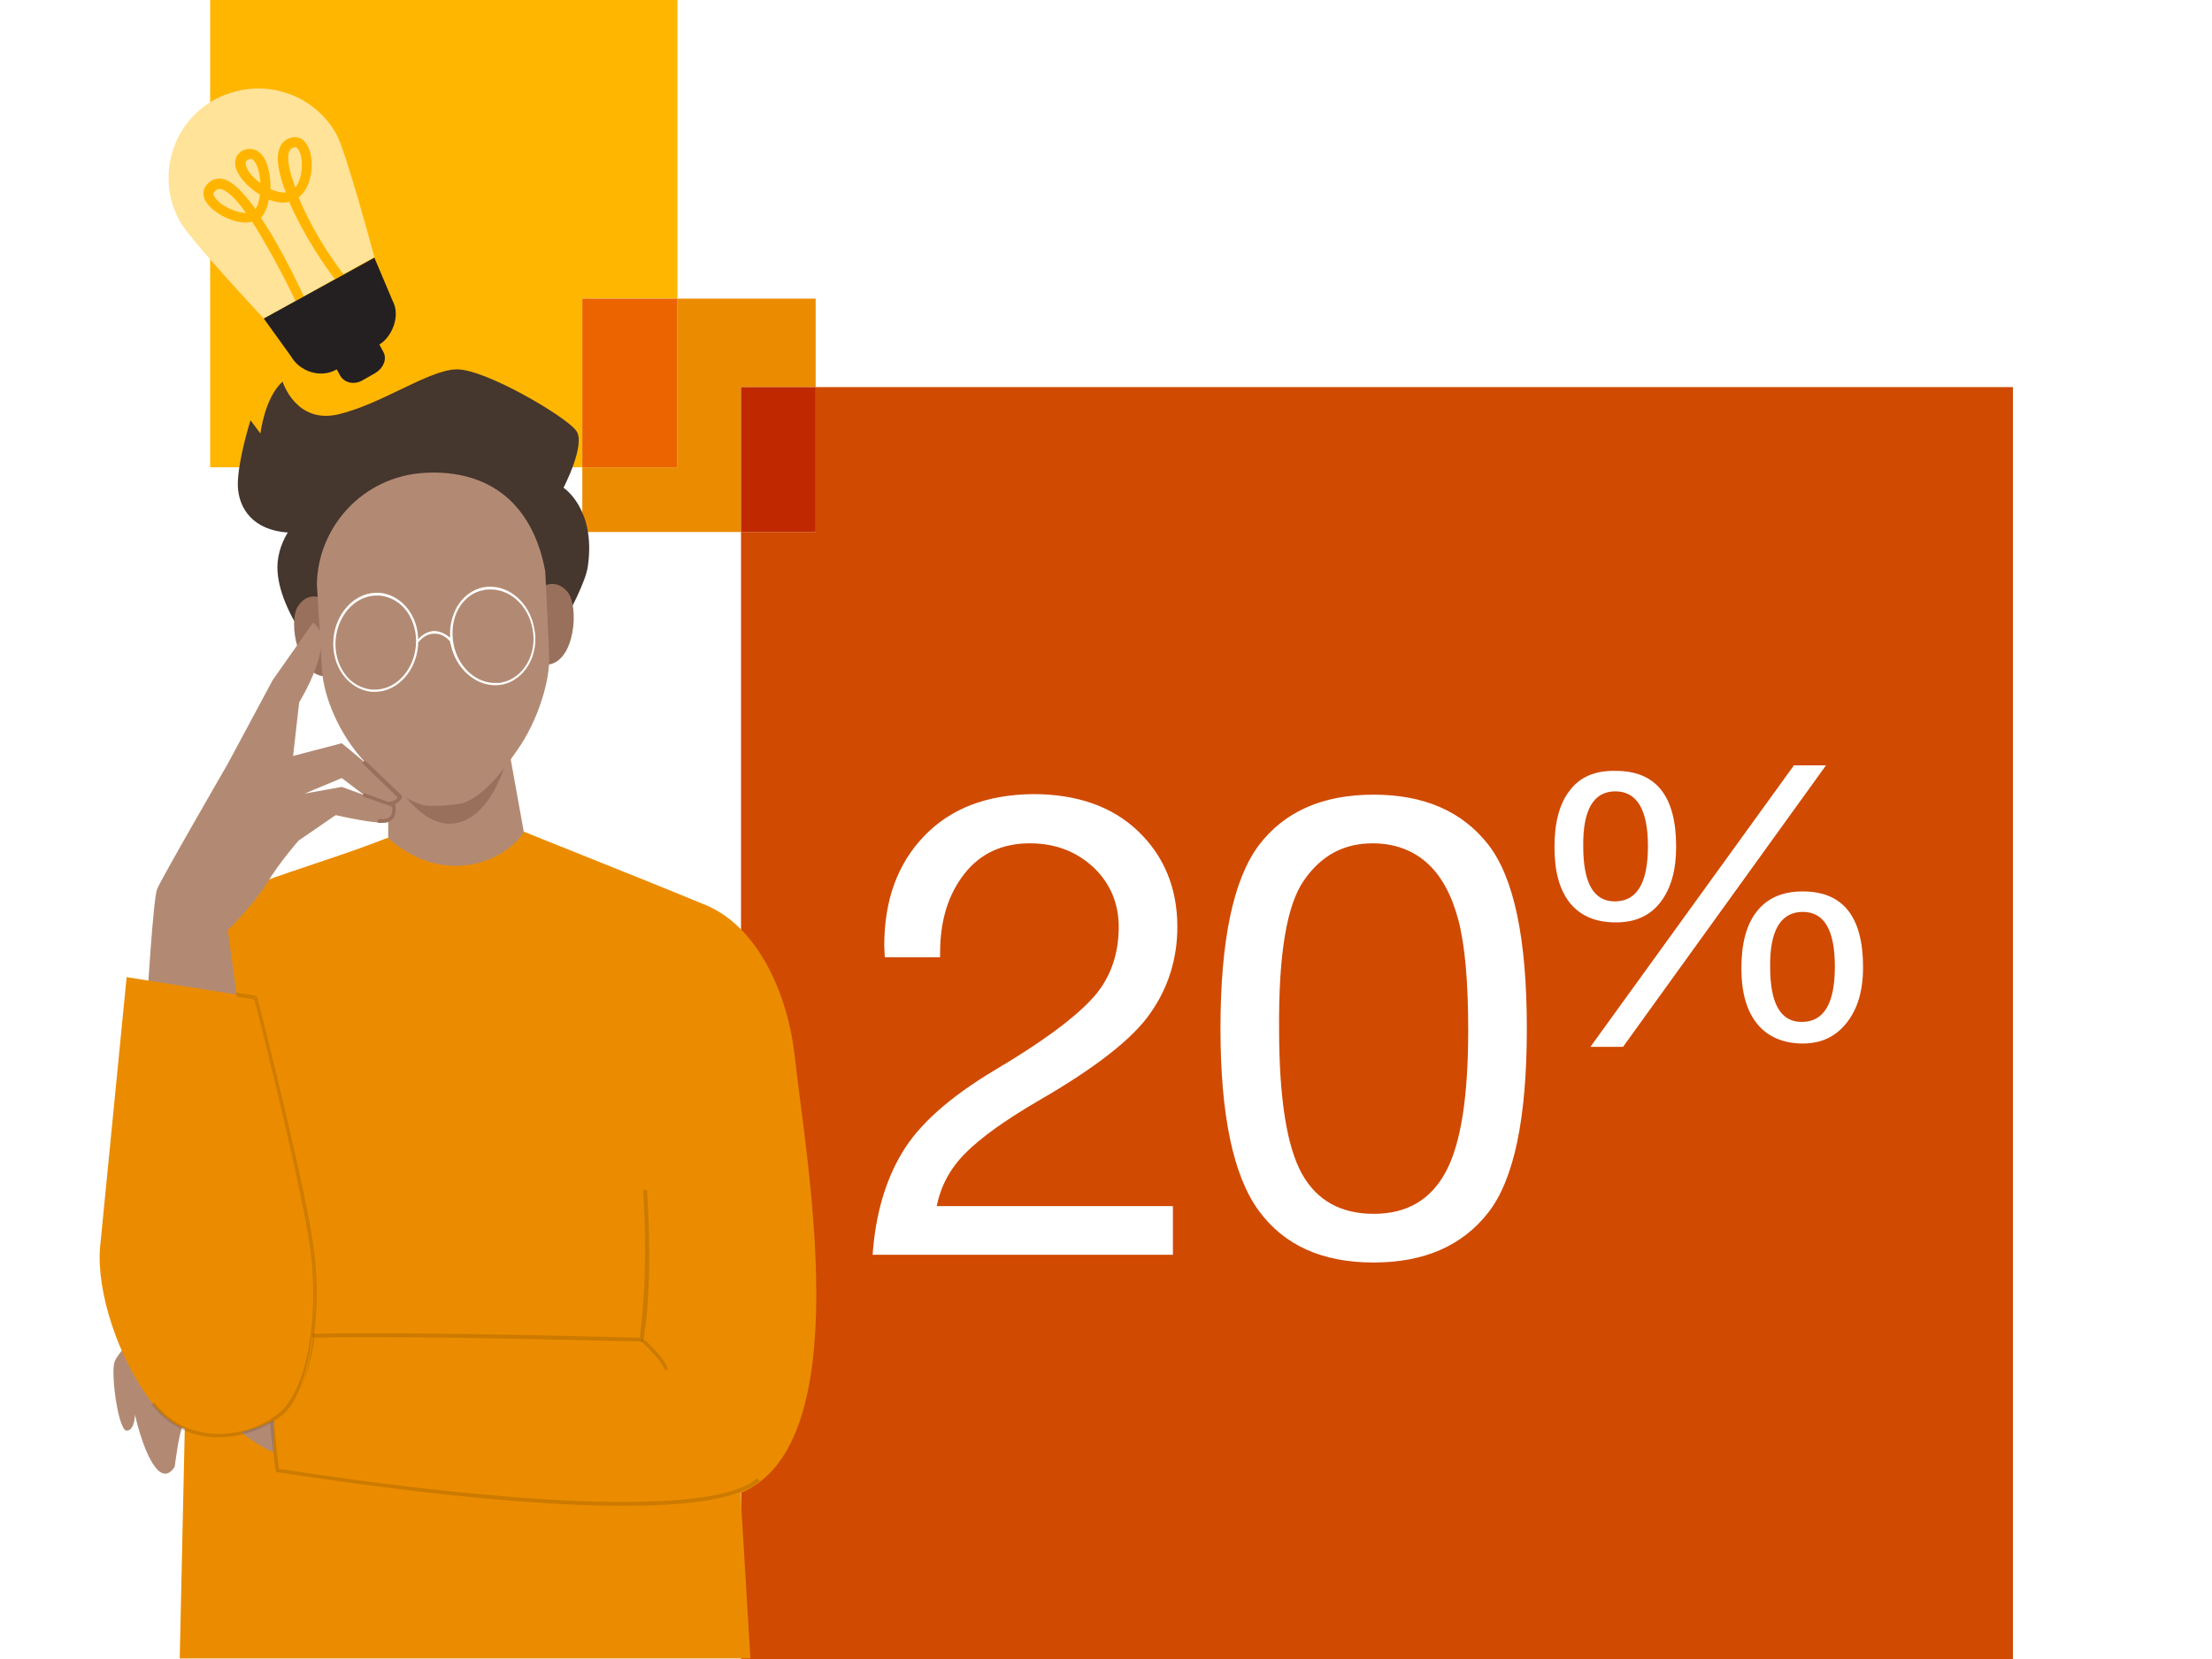
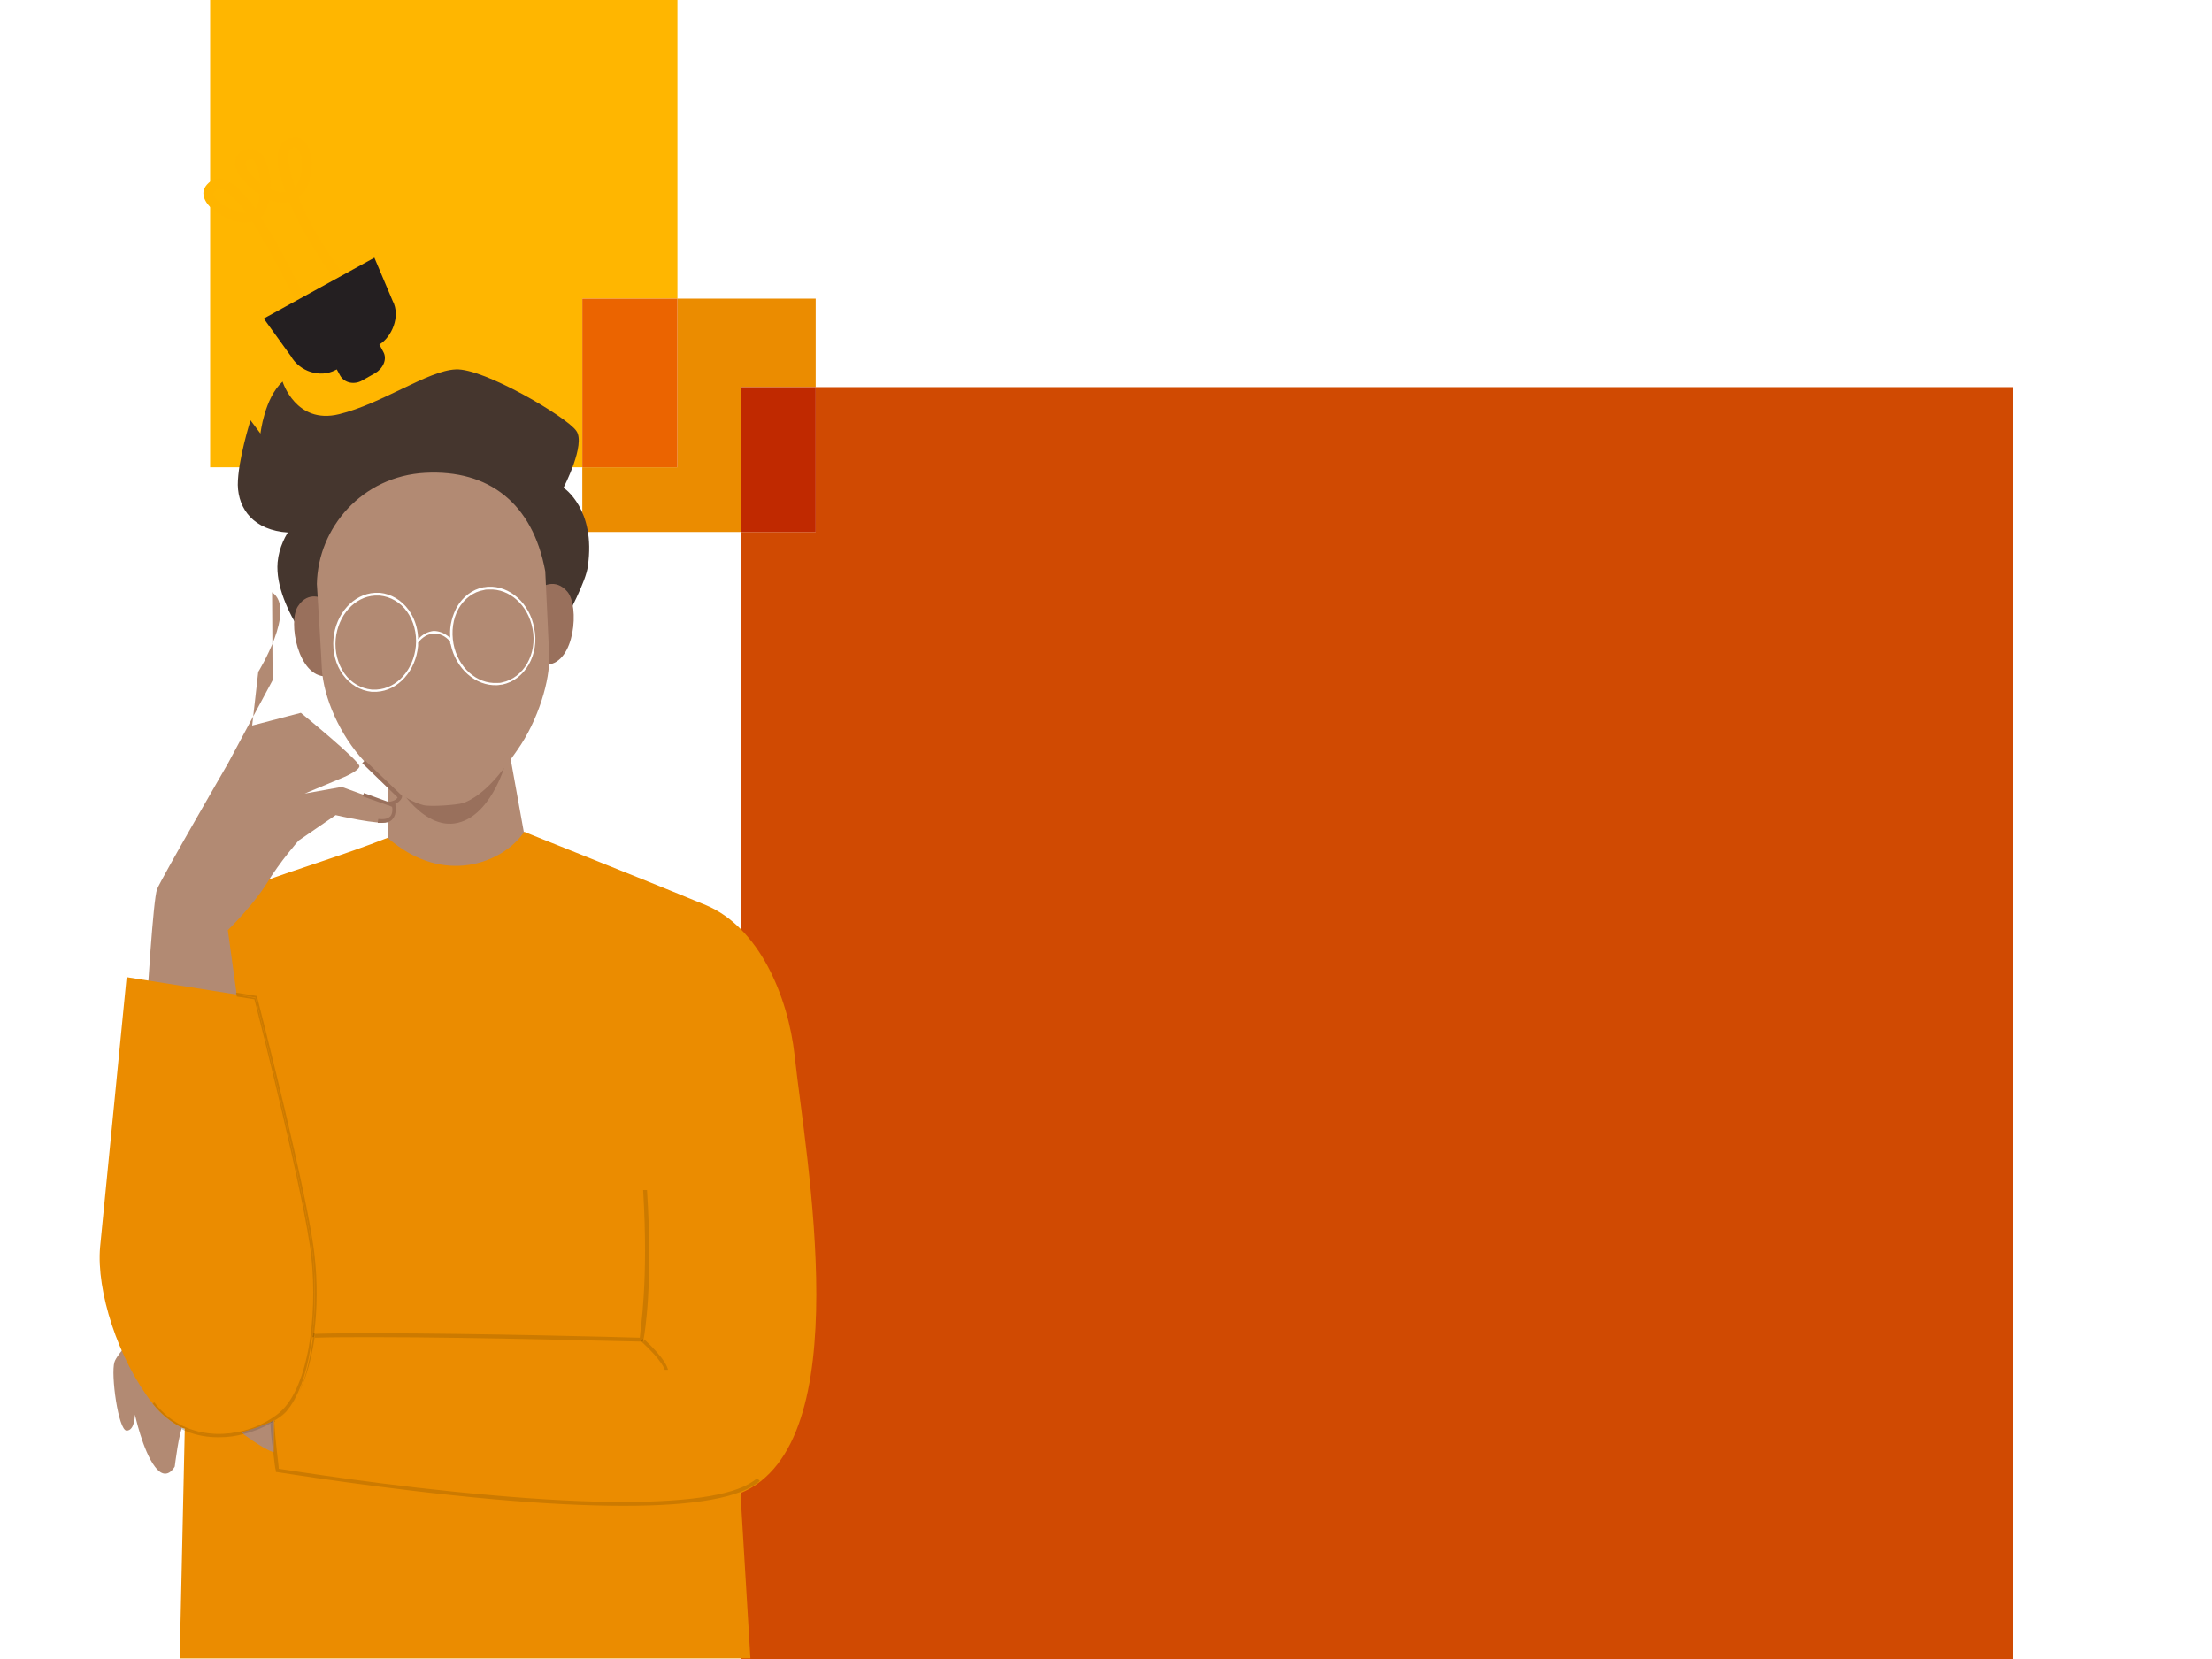
<svg xmlns="http://www.w3.org/2000/svg" version="1.1" id="Layer_1" x="0px" y="0px" viewBox="0 0 400 300" style="enable-background:new 0 0 400 300;" xml:space="preserve">
  <rect x="0" y="0" width="400" height="300" fill="#333333" stroke="none" />
  <style type="text/css">
	.st0{fill:#FFFFFF;}
	.st1{fill:#D04A02;}
	.st2{fill:#FFB600;}
	.st3{fill:#EB8C00;}
	.st4{fill:#C02900;}
	.st5{fill:#EB6400;}
	.st6{fill:#B28A73;}
	.st7{fill:#99705C;}
	.st8{fill:#45362E;}
	.st9{fill:#CC7A00;}
	.st10{fill:#9C7863;}
	.st11{fill:#B26B00;}
	.st12{fill:#C2C2C2;}
	.st13{fill:#876957;}
	.st14{fill:#FFE399;}
	.st15{fill:#FFB500;}
	.st16{fill:#241F21;}
</style>
  <g>
    <polyline class="st0" points="0,0 0,300 400,300 400,0 0,0  " />
    <polyline class="st1" points="364,300 134,300 134,96.2 147.5,96.2 147.5,70 364,70 364,300  " />
    <polyline class="st2" points="105.3,84.5 38,84.5 38,0 122.5,0 122.5,54 105.3,54 105.3,84.5  " />
    <polyline class="st3" points="134,96.2 105.3,96.2 105.3,84.5 122.5,84.5 122.5,54 147.5,54 147.5,70 134,70 134,96.2  " />
    <polyline class="st4" points="147.5,96.2 134,96.2 134,70 147.5,70 147.5,96.2  " />
    <polyline class="st5" points="122.5,84.5 105.3,84.5 105.3,54 122.5,54 122.5,84.5  " />
    <polygon class="st6" points="95.2,153.1 83.7,165 70.2,155.3 70.2,130.5 90.8,128.7 95.2,153.1  " />
    <path class="st7" d="M70.9,140.5c0,0,4.9,9.3,11.3,8.4s9.1-10.5,9.1-10.5L70.9,140.5L70.9,140.5z" />
    <path class="st3" d="M70.1,151.5c10.1,8.9,21,4.5,24.7-1.1c-0.2,0,20.1,8,32.9,13.3c9.5,4,14.8,16.3,16,27.2   c2,18.6,11.7,70.2-9.8,79.1l1.8,29.9H32.5l1.5-68.2c-0.5-10.7-6.2-17.8-6.3-20.4c-0.4-9.2-4.8-32.6,2.6-41.5   C37.7,160.8,53.9,157.9,70.1,151.5" />
    <path class="st8" d="M86,90.5c0,0-12.8,2.4-16.3,3.1c-3.5,0.6-7.7-2.4-9-1c-1.3,1.4-2.3,4.1-8.6,3.7c-6.2-0.4-9-4.2-9.1-8.6   C43,83.2,45.3,76,45.3,76l1.8,2.4c0,0,0.7-6.4,4-9.4c0,0,2.4,7.8,10.2,5.9c7.8-1.9,16.1-7.9,21.1-8.1c5-0.3,20.1,8.6,21.8,11.1   c1.8,2.4-2.3,10.3-2.3,10.3s5.9,3.8,4.4,14.2c-0.7,5.4-11.3,21.7-11.9,24.6c-0.6,2.8-1.7-28.1-1.7-28.1L86,90.5L86,90.5z" />
    <path class="st8" d="M55,92.8c0,0-4.3,3.4-4.8,8.9c-0.7,8.4,9,19.1,9,19.1l0.5-8.1l6-19.3l-1.6-7.8L55,92.8L55,92.8z" />
    <path class="st7" d="M58.5,108.3c0,0-2.7-1.6-4.6,1.3c-1.9,2.8,0,12.9,5.1,12.7C64.1,122,58.5,108.3,58.5,108.3L58.5,108.3z" />
    <path class="st7" d="M97.9,106.2c0,0,2.5-1.8,4.7,0.8c2.2,2.6,1.4,12.9-3.7,13.2C93.8,120.4,97.9,106.2,97.9,106.2L97.9,106.2z" />
    <path class="st6" d="M98.6,103.3c-2.3-12.4-10.3-18.4-21.7-17.8c-11.4,0.6-19.4,9.9-19.6,20.1c0,0,0.9,14.6,0.9,15.3   c0.3,5.3,3.3,12.1,7.7,16.8c3.5,3.7,7.1,7,10.7,7.9c1.2,0.3,5.9,0,7.2-0.4c3.7-1.4,6.8-5.3,9.7-9.5c3.9-5.5,6-12.9,5.8-17   C99.3,117.9,98.6,103.3,98.6,103.3L98.6,103.3z" />
    <path class="st0" d="M88.3,106.1c-0.3,0-0.6,0.1-0.9,0.1c-2,0.4-3.7,1.7-4.8,3.6c-0.8,1.5-1.3,3.3-1.2,5.1l0,0.4l-0.3-0.2   c-0.9-0.7-1.8-1-2.7-1c-0.9,0.1-1.8,0.5-2.5,1.2l-0.3,0.3l0-0.4c-0.1-1.8-0.7-3.5-1.7-4.9c-1.3-1.8-3.2-2.9-5.2-3.1   c-0.3,0-0.6,0-0.9,0c-3.9,0.2-7.1,3.8-7.5,8.3c-0.2,2.4,0.4,4.7,1.7,6.5c1.3,1.8,3.2,2.9,5.2,3.1c0.3,0,0.6,0,0.9,0   c3.9-0.2,7.1-3.8,7.5-8.3c0-0.2,0-0.3,0-0.5l0-0.1l0,0c0.8-1,1.8-1.6,2.8-1.6c1.1-0.1,2.1,0.4,3,1.4l0,0l0,0.1c0,0.1,0,0.3,0.1,0.4   c0.9,4.4,4.5,7.6,8.4,7.4c0.3,0,0.6-0.1,0.9-0.1c2-0.4,3.7-1.7,4.8-3.6c1.1-1.9,1.5-4.3,1-6.6C95.8,109.1,92.2,105.9,88.3,106.1   L88.3,106.1z M75.2,116.8c-0.4,4.3-3.4,7.7-7.1,7.9c-0.3,0-0.6,0-0.9,0c-1.9-0.2-3.7-1.2-4.9-2.9c-1.2-1.7-1.8-3.9-1.6-6.2   c0.4-4.3,3.4-7.7,7.1-7.9c0.3,0,0.6,0,0.9,0c1.9,0.2,3.7,1.2,4.9,2.9C74.8,112.3,75.4,114.5,75.2,116.8L75.2,116.8z M90.8,123.4   L90.8,123.4c-0.3,0.1-0.6,0.1-0.9,0.1c-3.7,0.2-7.1-2.8-7.9-7.1c-0.4-2.2-0.1-4.5,0.9-6.3c1-1.8,2.7-3.1,4.6-3.4   c0.3-0.1,0.6-0.1,0.9-0.1c3.7-0.2,7.1,2.8,7.9,7.1C97.2,118.2,94.7,122.6,90.8,123.4L90.8,123.4z" />
    <path class="st6" d="M40.7,256.8c0,0,6.4,5.2,8.8,5.8v-5.8H40.7L40.7,256.8z" />
    <path class="st9" d="M49.6,257L49.6,257c-0.1,1.2-0.1,5.5-0.1,5.5l0,0l-0.1,0c0.2,1.9,0.4,3.3,0.5,3.5l0,0.2l0.2,0   c0.2,0,19,3.1,39,4.9c9.1,0.8,17,1.2,23.7,1.2h0c13,0,21.2-1.5,24.6-4.5l-0.5-0.5c-3.2,2.9-11.5,4.3-24.3,4.3   c-6.6,0-14.5-0.4-23.5-1.2c-18.8-1.6-36.5-4.5-38.7-4.8C50.4,264.7,49.8,261.1,49.6,257 M117,215.2l-0.7,0c1,16.7-0.5,25-0.6,26.7   c-3.2-0.1-29.3-0.8-48-0.8c-4,0-7.7,0-10.7,0.1c0,0.2-0.1,0.5-0.1,0.7c3.1-0.1,6.8-0.1,10.8-0.1c19.2,0,46.1,0.8,48.2,0.8l-0.1-0.1   l0.5-0.5l0.1,0.1C116.6,240.8,118.1,232.5,117,215.2" />
    <path class="st10" d="M49.5,257.1c-0.2,0.1-0.4,0.2-0.6,0.4c0.1,1.9,0.3,3.6,0.5,5.1l0.1,0l0,0C49.5,262.5,49.5,258.3,49.5,257.1" />
-     <path class="st6" d="M43.3,183.5l-2.1-15.3c0,0,4.5-4.4,7-8.4c2.5-4.1,5.8-7.8,5.8-7.8l6.7-4.6c0,0,8.3,1.9,9.2,1.2   c0.9-0.7,1.3-2.9,1.3-2.9l-9.4-3.4l-6.7,1.2l6.7-2.8c0,0,7.2,5.5,7.4,5.5s3-1.2,3.2-2.1c0.2-0.9-10.6-9.7-10.6-9.7l-8.8,2.3   l1.1-9.7c0,0,7-11.3,2.5-14.4L49.3,123l-8.1,15.1c0,0-12.1,20.9-12.8,22.7c-0.7,1.8-1.8,20.2-1.8,20.2L43.3,183.5L43.3,183.5z" />
+     <path class="st6" d="M43.3,183.5l-2.1-15.3c0,0,4.5-4.4,7-8.4c2.5-4.1,5.8-7.8,5.8-7.8l6.7-4.6c0,0,8.3,1.9,9.2,1.2   c0.9-0.7,1.3-2.9,1.3-2.9l-9.4-3.4l-6.7,1.2l6.7-2.8s3-1.2,3.2-2.1c0.2-0.9-10.6-9.7-10.6-9.7l-8.8,2.3   l1.1-9.7c0,0,7-11.3,2.5-14.4L49.3,123l-8.1,15.1c0,0-12.1,20.9-12.8,22.7c-0.7,1.8-1.8,20.2-1.8,20.2L43.3,183.5L43.3,183.5z" />
    <path class="st6" d="M46.9,256.4c0,0-13.1,0.7-13.8,1.5c-0.7,0.7-1.5,7.3-1.5,7.3s-1.5,2.9-3.6,0c-2.2-2.9-3.6-9.4-3.6-9.4   s0,2.9-1.5,2.9c-1.5,0-2.9-10.2-2.2-12.4c0.2-0.7,1.3-2.1,2.5-3.5c2.4-2.8,5.5-5.9,5.5-5.9l18.2,6.5V256.4L46.9,256.4z" />
    <path class="st3" d="M22.9,176.7l23.4,3.7c0,0,9.3,36.4,10.4,46.8c1.1,10.4-0.3,26-6.7,29.4c-6.3,3.3-16,5.3-22.4-2.8   c-6.3-8.1-10.2-20.4-9.5-28.3C18.9,217.5,22.9,176.7,22.9,176.7" />
    <path class="st9" d="M56.9,241.8c-0.1,0-0.2,0-0.3,0c-0.6,4.9-1.8,9.5-3.9,12.3C54.8,251.2,56.2,246.7,56.9,241.8 M42.7,179.5   l0,0.3l3.5,0.6c0,0,9.3,36.4,10.4,46.8c0.4,4.2,0.5,9.2-0.1,14c0.1,0,0.2,0,0.3,0c0.6-4.6,0.6-9.5,0.1-14   c-1-10.3-10.3-46.5-10.4-46.9l-0.1-0.2L42.7,179.5" />
    <path class="st11" d="M56.9,241.1c-0.1,0-0.2,0-0.3,0c0,0.2-0.1,0.5-0.1,0.7c0.1,0,0.2,0,0.3,0C56.9,241.6,56.9,241.4,56.9,241.1" />
    <polygon class="st10" points="42.7,179.5 42.8,179.8 42.7,179.5  " />
    <path class="st12" d="M32.9,258.1c0,0.1-0.1,0.2-0.1,0.3c0.2,0.1,0.4,0.2,0.6,0.3l0-0.4C33.3,258.2,33.1,258.2,32.9,258.1" />
    <path class="st9" d="M33.4,258.3l0,0.4c2.1,0.9,4.2,1.2,5.9,1.2c0.1,0,0.3,0,0.4,0c1.5,0,3-0.2,4.4-0.6c-0.2-0.1-0.4-0.3-0.5-0.4   c-1.4,0.3-2.8,0.5-4.3,0.5C37.3,259.5,35.3,259.1,33.4,258.3 M52,255c-0.6,0.7-1.2,1.2-1.9,1.5c-0.2,0.1-0.3,0.2-0.5,0.2l0,0.2   c0.3-0.2,0.7-0.5,1-0.7C51.1,255.9,51.5,255.5,52,255" />
    <path class="st10" d="M48.9,257.1c-1.6,0.8-3.5,1.4-5.3,1.8c0.2,0.1,0.4,0.3,0.5,0.4c1.7-0.4,3.4-1.1,4.8-1.9   C48.9,257.3,48.9,257.2,48.9,257.1" />
    <path class="st11" d="M49.6,256.8L49.6,256.8c0,0.1,0,0.2,0,0.3l0.1,0L49.6,256.8" />
    <path class="st13" d="M49.5,256.8c-0.2,0.1-0.4,0.2-0.6,0.3c0,0.1,0,0.2,0,0.3c0.2-0.1,0.4-0.2,0.6-0.4   C49.5,257,49.5,256.9,49.5,256.8" />
-     <path class="st10" d="M27.7,253.8l-0.3,0.2c1.7,2.1,3.5,3.5,5.4,4.4c0-0.1,0.1-0.2,0.1-0.3C31,257.2,29.3,255.8,27.7,253.8" />
    <path class="st9" d="M42.8,179.8l0,0.4l3.2,0.5c0.8,3,9.3,36.7,10.3,46.6c0.6,5.5,0.4,11.6-0.5,16.5c-1.1,5.8-3,10-5.7,12   c-2.9,2.2-6.7,3.5-10.5,3.5c-0.1,0-0.3,0-0.4,0c-3.2-0.1-7.8-1.1-11.3-5.7l-0.3,0.2c1.6,2,3.4,3.4,5.2,4.3c0.2,0.1,0.3,0.2,0.5,0.2   c1.9,0.8,3.9,1.2,5.9,1.2c1.4,0,2.9-0.2,4.3-0.5c1.9-0.4,3.7-1.1,5.3-1.8c0.2-0.1,0.4-0.2,0.6-0.3l0,0c0.2-0.1,0.3-0.2,0.5-0.2   c0.7-0.4,1.3-0.9,1.9-1.5c0.2-0.3,0.5-0.6,0.7-0.9c2-2.9,3.3-7.4,3.9-12.3c0-0.2,0.1-0.5,0.1-0.7c0.5-4.7,0.5-9.8,0.1-14   c-1.1-10.4-10.4-46.8-10.4-46.8L42.8,179.8L42.8,179.8z" />
    <path class="st9" d="M116.4,242.1c0,0.1,0,0.2,0,0.2l0,0.3l-0.3,0l-0.1,0c3.9,3.6,4.2,5.1,4.2,5.1l0.3,0l0.3,0   C120.7,247.4,120.5,245.9,116.4,242.1" />
    <path class="st11" d="M116.3,242l-0.5,0.5l0.1,0.1l0.1,0l0.3,0l0-0.3c0,0,0-0.1,0-0.2L116.3,242" />
    <path class="st7" d="M66,137.5l-0.5,0.5l6.4,6.2c-0.1,0.2-0.5,0.7-1.7,0.8l-4.4-1.6l-0.2,0.6l4.5,1.6l0,0l0.1,0l0.7,0.3   c0.1,0.4,0.1,1.2-0.3,1.7c-0.4,0.4-1,0.6-2,0.5l-0.2,0l-0.1,0.7l0.2,0c0.2,0,0.4,0,0.6,0c0.9,0,1.5-0.2,1.9-0.7   c0.8-0.9,0.5-2.4,0.5-2.5l0-0.2l-0.1,0c1.1-0.5,1.3-1.2,1.3-1.3l0-0.2L66,137.5L66,137.5z" />
-     <path class="st14" d="M46.7,16c-2.7,0-5.4,0.7-7.9,2c-7.8,4.3-10.6,14.2-6.3,22c1.8,3.3,15.2,17.6,15.2,17.6l20-11.1   c0,0-5.2-19.4-6.9-22.3C57.9,19,52.4,16,46.7,16" />
    <path class="st15" d="M47.6,28.3c0.9,1.3,1.4,3.7,1.3,5.9c1,0.4,2,0.7,2.8,0.6c-1.3-3.3-1.9-6.3-1.1-8.1c0.4-1.1,1.3-1.7,2.5-1.9   c1.4-0.1,2.5,0.9,3,2.8c0.6,2.3,0.3,6.2-2.1,8.1c1.9,4.6,5.1,10.2,9,15l-1.4,1.1c-2.9-3.5-6.9-9.7-9.3-15.3   c-1.1,0.3-2.3,0.1-3.7-0.4c-0.2,1.3-0.7,2.5-1.4,3.3c4.1,6.1,7.8,14.3,8.4,15.6l-1.6,0.7c0-0.1-2.3-5.1-5.3-10.4   c-1.2-2.1-2.2-3.8-3.1-5.2c-1.2,0.3-2.8,0.1-4.4-0.6c-1.9-0.8-4.2-2.4-4.4-4.3c-0.1-0.6,0.1-1.6,1.4-2.5c0.7-0.4,1.5-0.5,2.3-0.3   c1.7,0.5,3.7,2.6,5.7,5.4c0.4-0.6,0.7-1.5,0.8-2.6c-1.8-1.1-3.3-2.6-4-4c-0.9-1.7-0.5-3.2,0.9-4C45.3,26.6,46.7,27,47.6,28.3   L47.6,28.3z M46.1,29.3c-0.5-0.8-0.9-0.6-1.3-0.4c-0.2,0.1-0.7,0.4-0.1,1.6c0.4,0.9,1.3,1.8,2.4,2.6C47,31.7,46.7,30.2,46.1,29.3   L46.1,29.3z M40,34.2c-0.4-0.1-0.6,0-0.8,0.1c-0.6,0.4-0.6,0.7-0.6,0.8c0.1,0.7,1.3,2,3.3,2.8c0.9,0.4,1.8,0.6,2.6,0.6   C42.2,35.3,40.8,34.4,40,34.2L40,34.2z M54.4,28.1c-0.2-0.9-0.7-1.5-1-1.5c-0.6,0.1-0.9,0.3-1.1,0.8c-0.5,1.1,0,3.5,1.1,6.5   C54.6,32.5,54.8,29.8,54.4,28.1L54.4,28.1z" />
    <path class="st16" d="M47.7,57.6l4.9,6.8c1.6,2.8,5.3,4,8.1,2.5l0.2-0.1l0.6,1.1c0.8,1.4,2.6,1.7,4,0.9l2.3-1.3   c1.4-0.8,2.3-2.5,1.5-3.9l-0.7-1.3c2.2-1.3,3.9-5.1,2.4-7.9l-3.3-7.8L47.7,57.6L47.7,57.6z" />
-     <path class="st0" d="M167.1,151.2c-4.8,5-7.2,11.6-7.2,19.8l0.1,2.1h10v-0.8c0-5.9,1.5-10.6,4.4-14.3c2.9-3.7,6.9-5.5,11.8-5.5   c4.7,0,8.5,1.5,11.6,4.4c3,2.9,4.5,6.5,4.5,10.7c0,5.3-1.7,9.8-5.1,13.3c-3.4,3.6-9.2,7.8-17.3,12.6c-8.2,4.9-13.8,9.9-16.8,15   c-3,5-4.8,11.2-5.3,18.4h54.3v-8.8h-42.7c0.7-3.6,2.4-6.8,5.2-9.6c2.8-2.8,7.1-5.9,13.1-9.4c10.4-6,17.2-11.3,20.4-16   c3.2-4.6,4.8-9.8,4.8-15.5c0-7-2.4-12.8-7.1-17.3c-4.7-4.5-11.1-6.7-19-6.7C178.4,143.7,171.9,146.2,167.1,151.2L167.1,151.2z    M227.6,152.9c-4.6,6.2-6.9,17.2-6.9,33.1c0,15.6,2.3,26.6,6.9,32.9c4.6,6.3,11.5,9.4,20.8,9.4c9.1,0,16-3,20.7-9   c4.7-6,7-17.1,7-33.3c0-16.2-2.3-27.3-7-33.3c-4.7-6-11.6-9-20.7-9C239.1,143.7,232.2,146.8,227.6,152.9L227.6,152.9z M235.8,159.2   c3.1-4.5,7.2-6.7,12.4-6.7c3.9,0,7.2,1.2,9.8,3.5c2.6,2.3,4.5,5.8,5.7,10.3c1.2,4.5,1.8,11.2,1.8,20c0,11.9-1.3,20.4-4,25.5   c-2.7,5.1-7,7.7-13.1,7.7c-5.9,0-10.3-2.4-13-7.3c-2.7-4.9-4.1-13.6-4.1-26.2C231.2,172.5,232.7,163.6,235.8,159.2L235.8,159.2z    M324.4,138.4l-36.8,50.9h5.9l36.7-50.9H324.4L324.4,138.4z M283.9,142.9c-1.9,2.4-2.8,5.8-2.8,10.3c0,4.4,0.9,7.7,2.8,10.1   c1.9,2.3,4.6,3.5,8.3,3.5c3.5,0,6.2-1.2,8.1-3.7c1.9-2.5,2.8-5.8,2.8-10c0-9.1-3.6-13.7-10.9-13.7   C288.5,139.3,285.7,140.5,283.9,142.9L283.9,142.9z M292.1,143.1c3.9,0,5.9,3.3,5.9,9.9c0,6.7-2,10-6,10c-3.8,0-5.7-3.3-5.7-9.9   C286.2,146.4,288.2,143.1,292.1,143.1L292.1,143.1z M317.7,164.8c-1.9,2.4-2.8,5.8-2.8,10.3s1,7.8,2.9,10.1   c1.9,2.3,4.7,3.5,8.2,3.5c3.3,0,5.9-1.2,7.9-3.7c2-2.5,3-5.8,3-10.1c0-9.1-3.6-13.7-10.9-13.7C322.3,161.2,319.6,162.4,317.7,164.8   L317.7,164.8z M326,164.9c3.9,0,5.8,3.3,5.8,9.9c0,6.7-2,10-6,10c-3.8,0-5.7-3.3-5.7-9.9C320,168.3,322,164.9,326,164.9L326,164.9z   " />
  </g>
</svg>